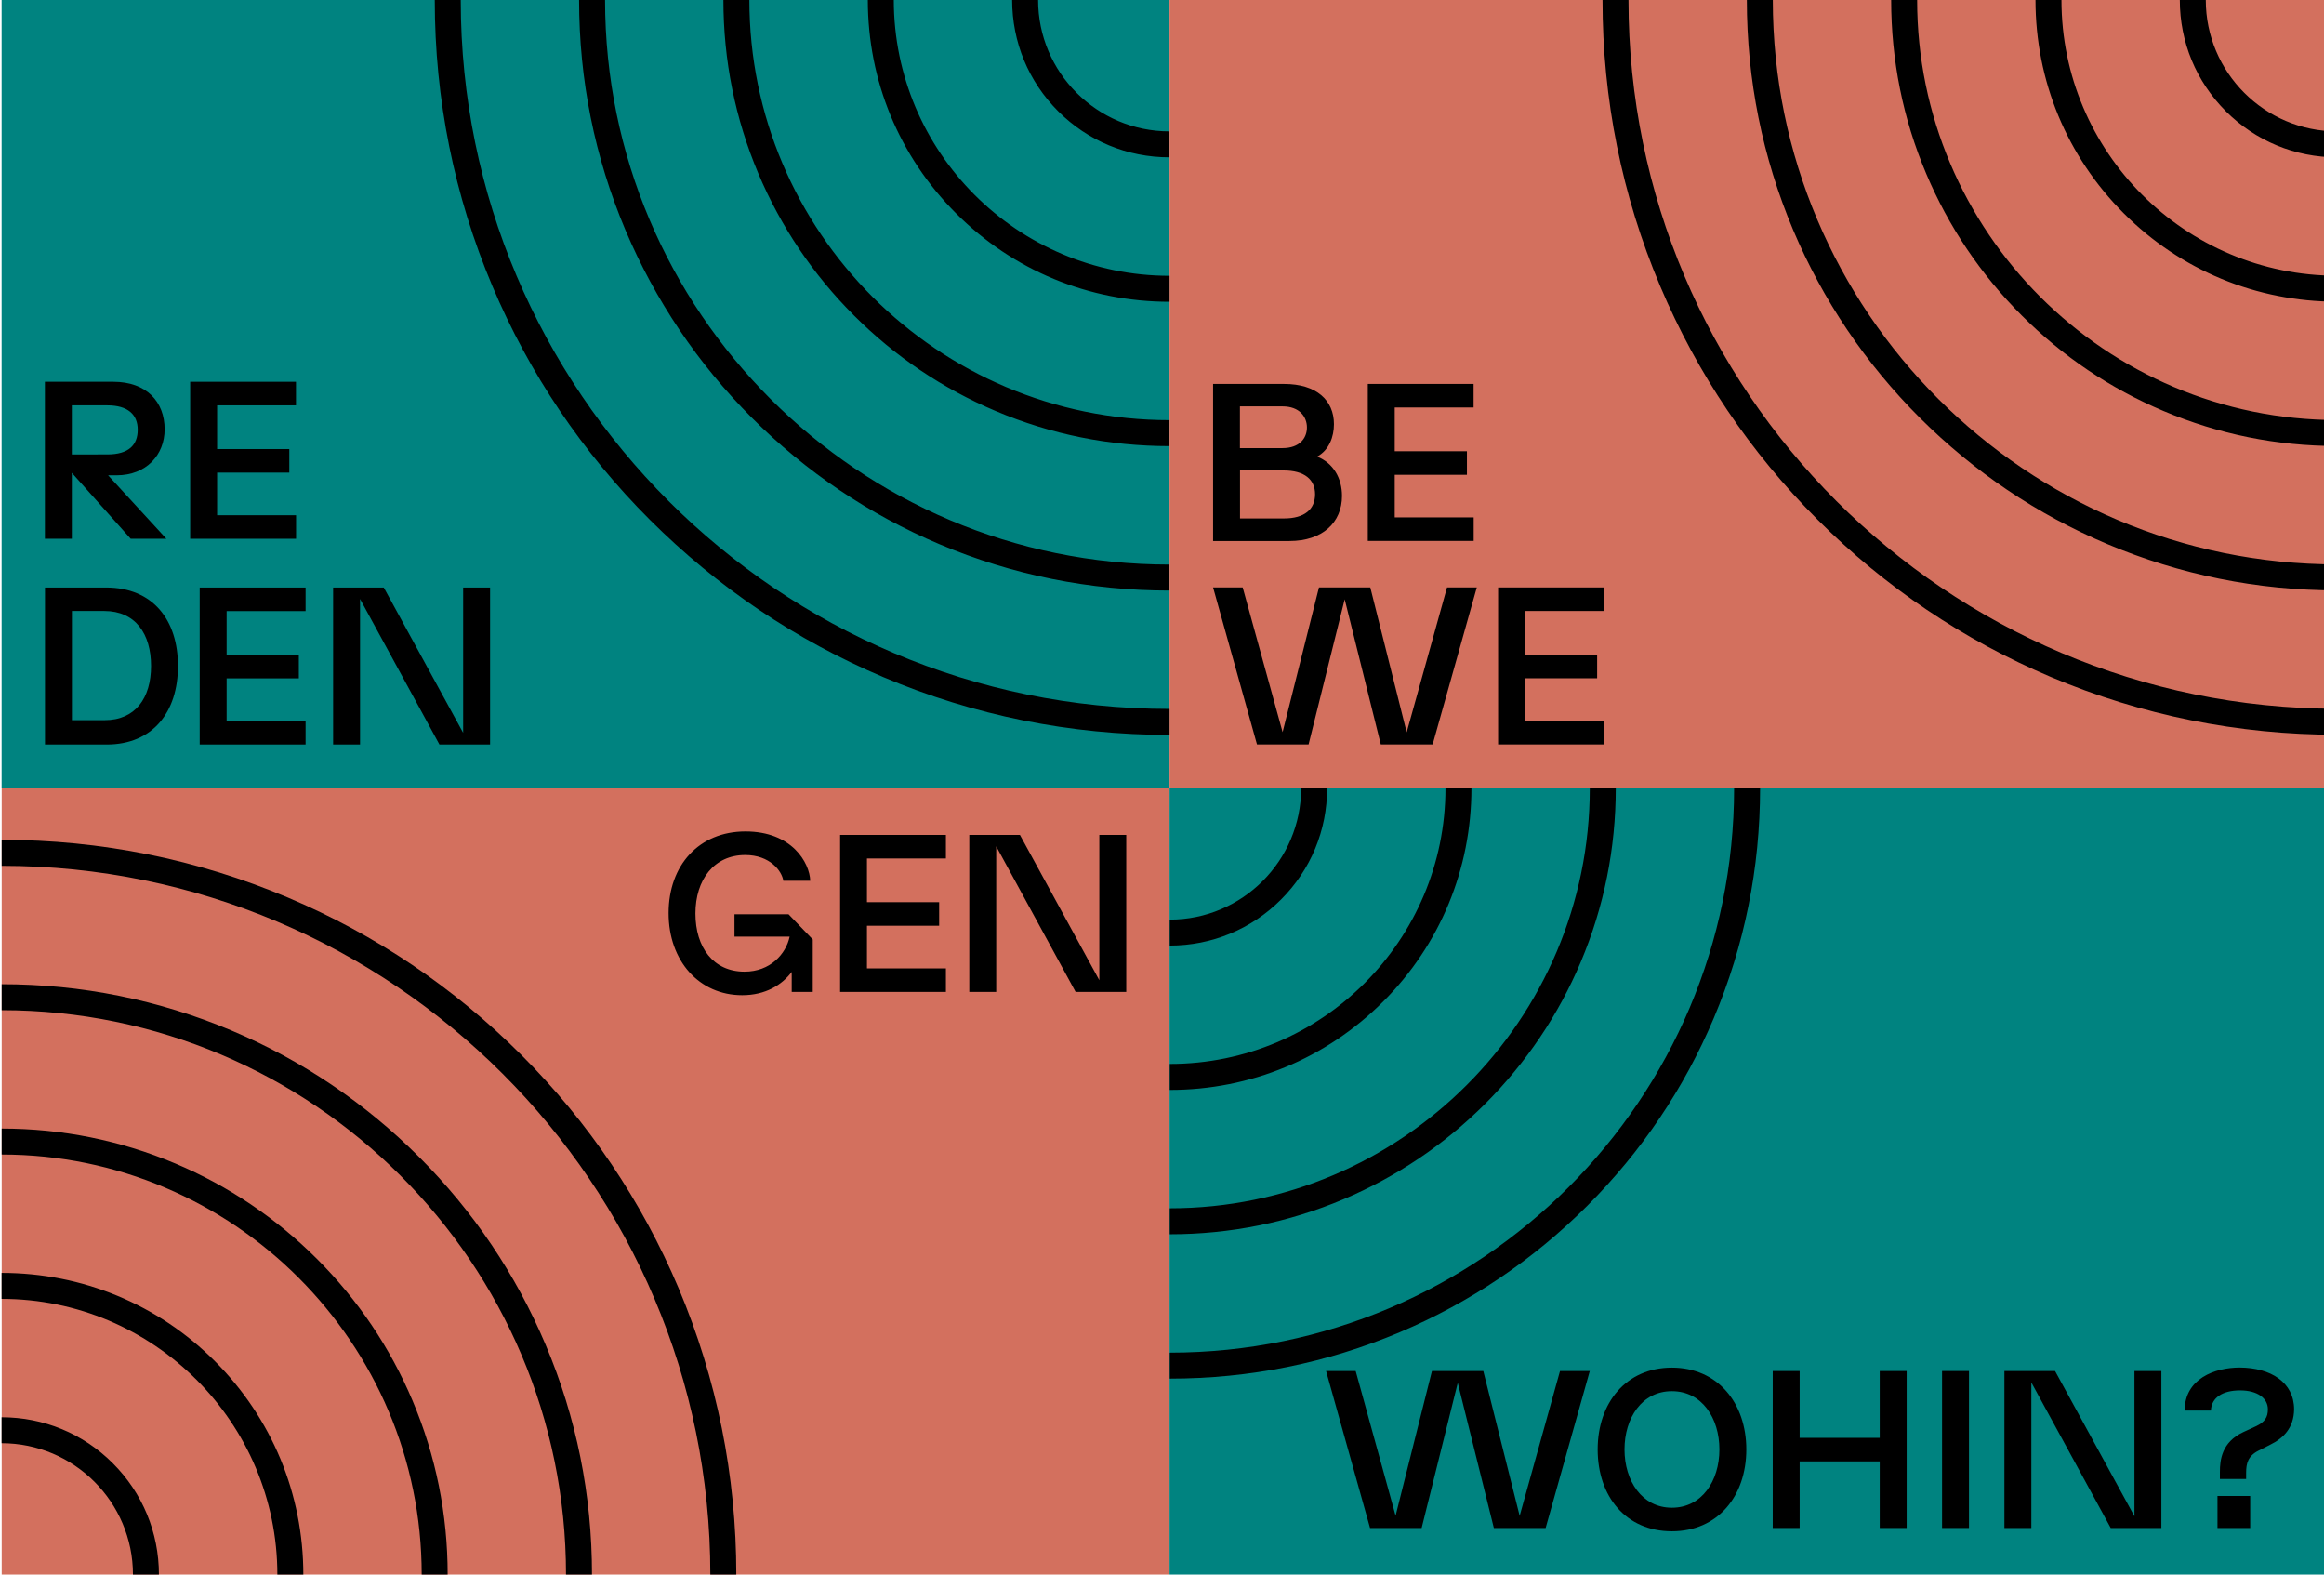
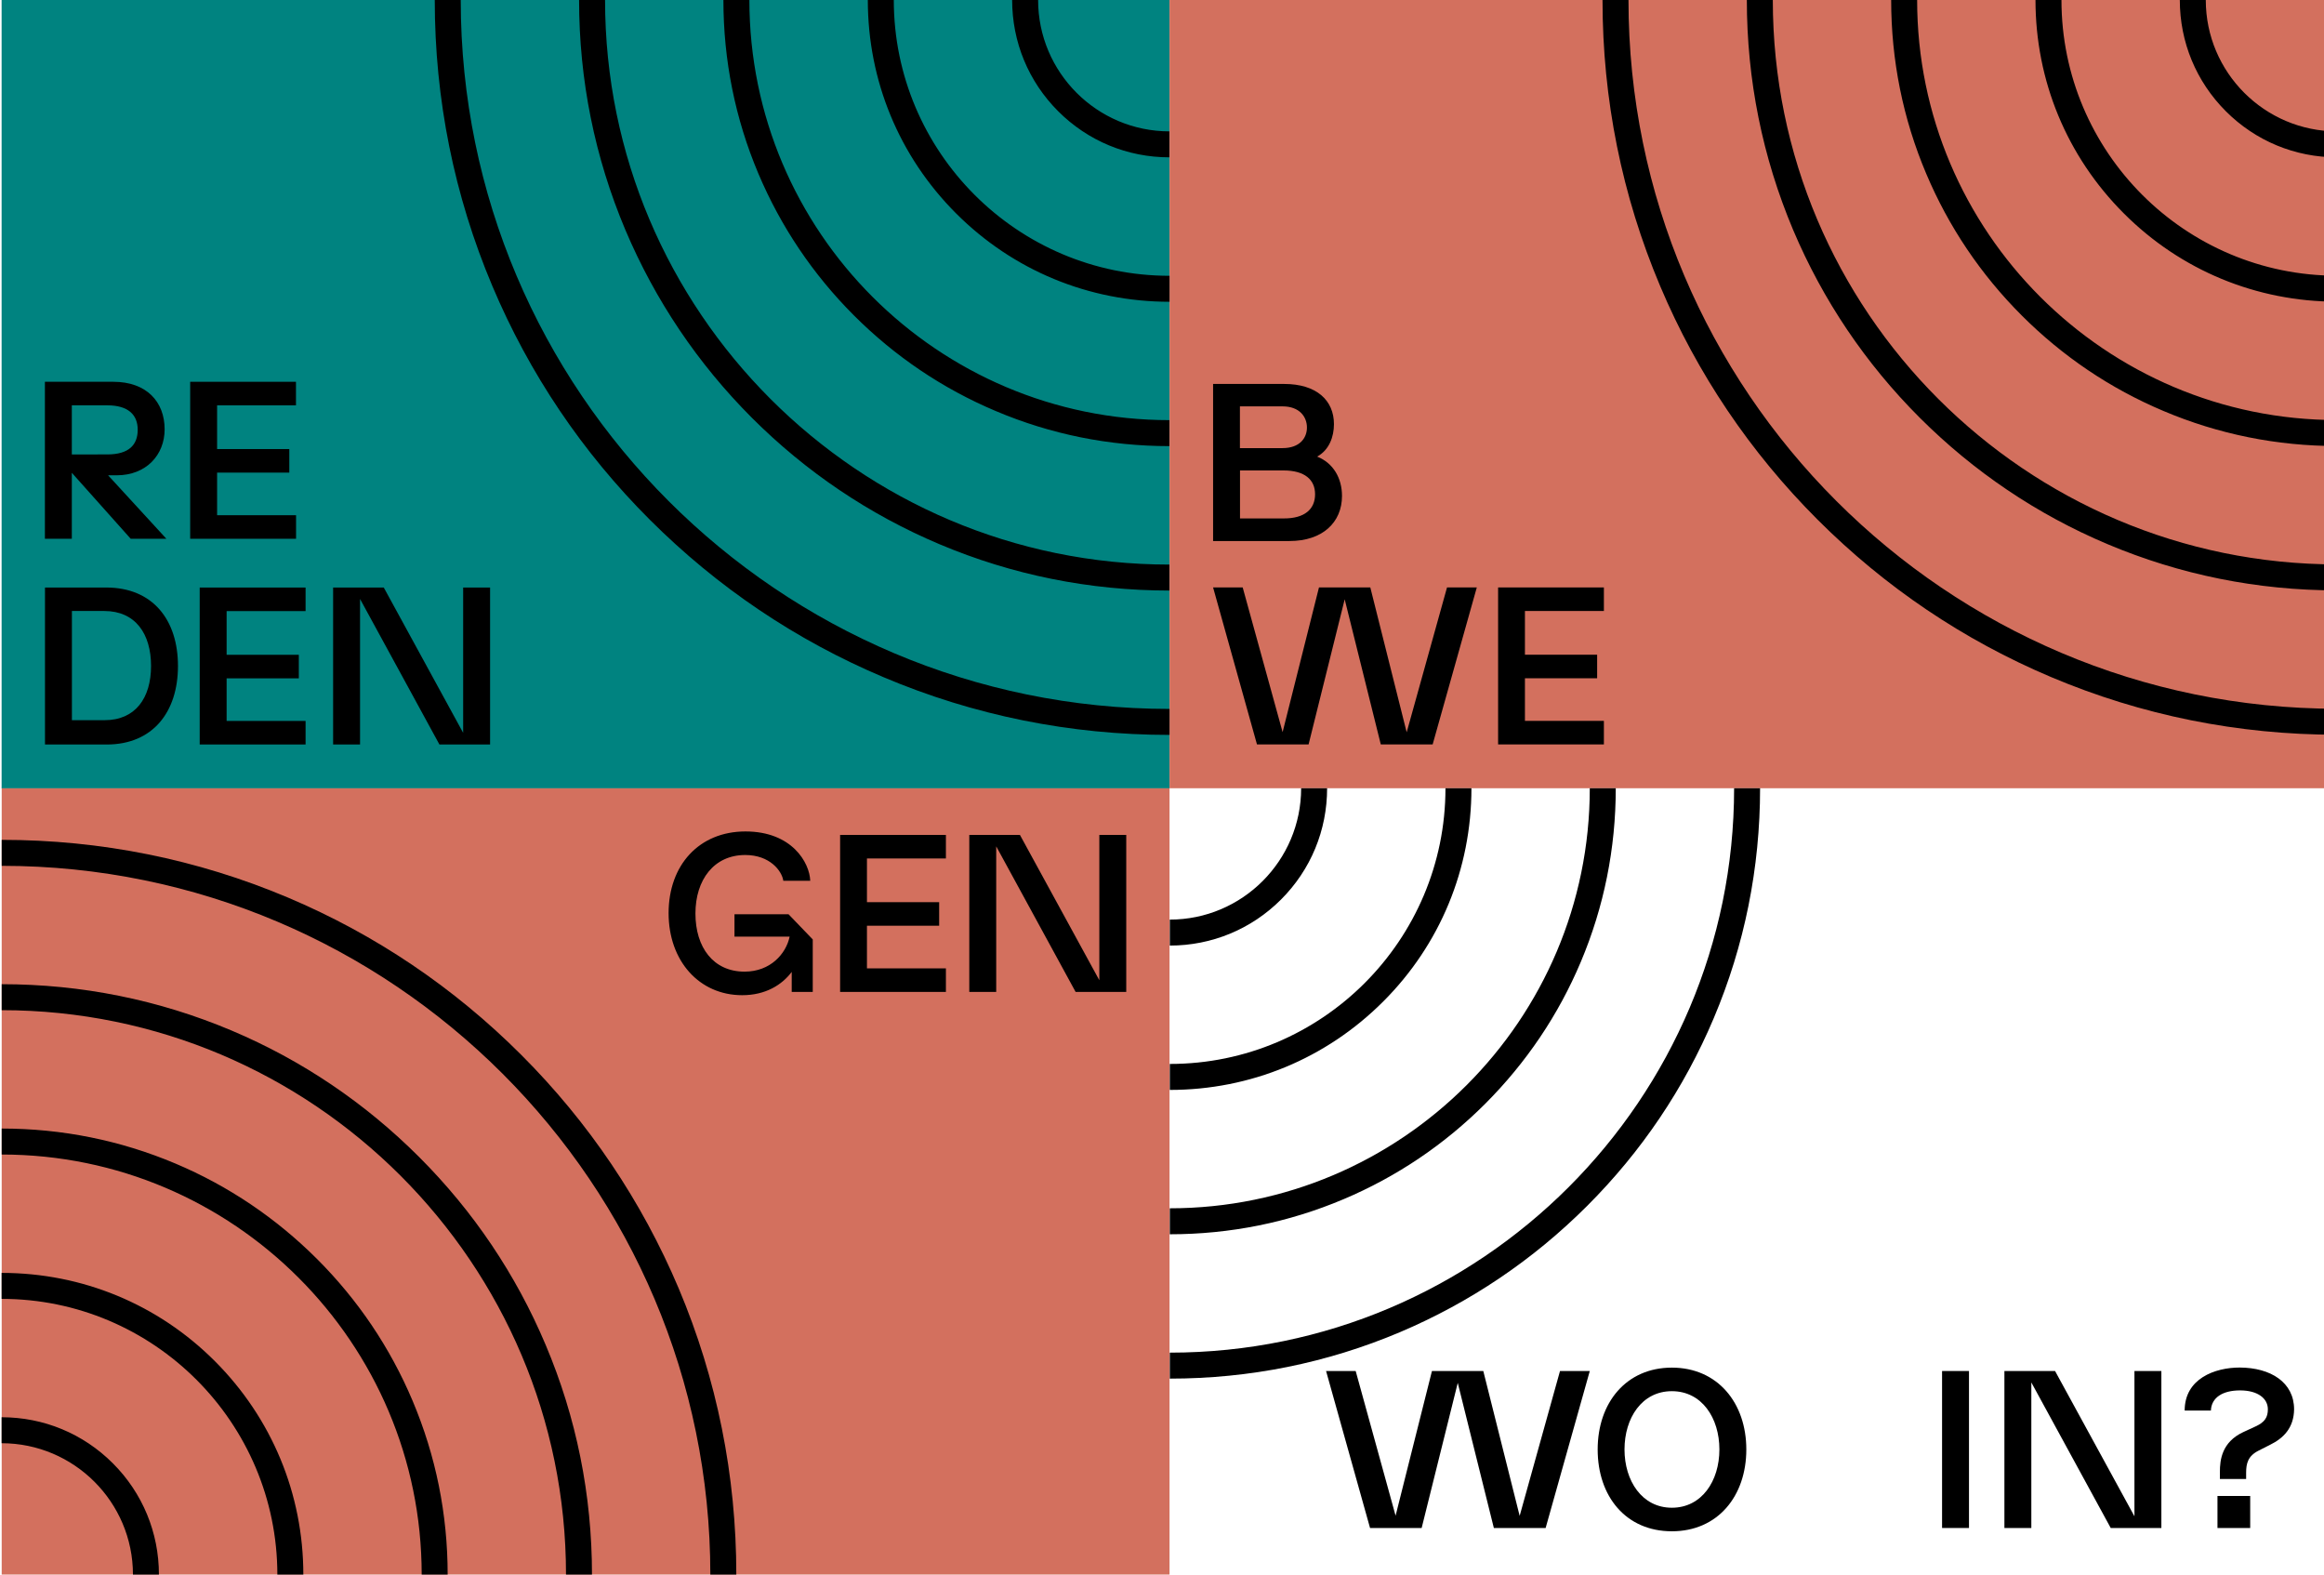
<svg xmlns="http://www.w3.org/2000/svg" version="1.1" width="310" height="210" viewBox="0 0 310 210">
  <svg version="1.1" id="Ebene_1" viewBox="0 0 2697.9 1818.4" style="enable-background:new 0 0 2697.9 1818.4;" xml:space="preserve" width="312" height="210">
    <style type="text/css">
	.st0{fill:#D3705E;}
	.st1{fill:#008380;}
</style>
    <rect x="0.1" y="909.7" class="st0" width="1348.9" height="908.7" />
-     <rect x="1349" y="909.7" class="st1" width="1349" height="908.7" />
    <rect y="0" class="st1" width="1349" height="910.3" />
    <rect x="1349" y="0" class="st0" width="1349" height="910.3" />
    <path d="M500.3,0h30c0,451.4,367.3,818.7,818.7,818.7v30c-114.7,0-225.9-22.4-330.5-66.7c-101.1-42.7-191.8-103.9-269.8-181.8  S609.6,431.6,566.9,330.5C522.7,225.9,500.3,114.7,500.3,0z M667,0h30c0,359.5,292.5,652,651.9,652v30c-92.1,0-181.5-18-265.6-53.5  c-81.2-34.3-154.2-83.5-216.8-146.1C804,419.8,754.9,346.8,720.5,265.6C685,181.5,667,92.2,667,0z M833.7,0h30  c0,267.5,217.7,485.2,485.2,485.2v30c-69.6,0-137.1-13.6-200.6-40.5c-61.4-25.9-116.5-63.1-163.8-110.4  c-47.3-47.3-84.4-102.4-110.4-163.8C847.3,137.1,833.7,69.6,833.7,0L833.7,0z M1000.5,0h30c0,175.6,142.9,318.5,318.5,318.5v30  c-93.2,0-180.7-36.2-246.5-102S1000.5,93.2,1000.5,0z M1167.2,0h30c0,83.7,68.1,151.7,151.7,151.7v30c-48.6,0-94.2-18.9-128.5-53.2  S1167.2,48.6,1167.2,0z" />
    <path d="M1849.1,0h30c0,451.3,367.2,818.5,818.5,818.5v30c-114.6,0-225.8-22.4-330.4-66.6c-101.1-42.7-191.8-103.9-269.7-181.8  c-77.9-77.9-139.1-168.6-181.8-269.7C1871.5,225.8,1849.1,114.6,1849.1,0z M2015.8,0h30c0,359.4,292.4,651.8,651.8,651.8v30  c-92.1,0-181.4-18-265.5-53.5c-81.2-34.3-154.1-83.5-216.7-146c-62.6-62.6-111.7-135.5-146.1-216.7  C2033.8,181.4,2015.8,92.1,2015.8,0z M2182.5,0h30c0,267.5,217.6,485.1,485.1,485.1v30c-69.6,0-137.1-13.6-200.6-40.5  c-61.4-25.9-116.4-63-163.7-110.3s-84.4-102.4-110.3-163.7C2196.1,137.1,2182.5,69.6,2182.5,0z M2349.2,0h30  c0,175.6,142.8,318.4,318.4,318.4v30c-93.1,0-180.7-36.2-246.4-102C2385.4,180.6,2349.2,93.1,2349.2,0z M2515.9,0h30  c0,83.7,68.1,151.7,151.7,151.7v30c-48.6,0-94.2-18.9-128.5-53.2C2534.8,94.2,2515.9,48.6,2515.9,0z" />
    <path d="M1349.3,1592.1v-30c359.4,0,651.8-292.4,651.8-651.8h30c0,92.1-18,181.5-53.5,265.5c-34.3,81.2-83.5,154.1-146.1,216.7  c-62.6,62.6-135.5,111.7-216.7,146.1C1530.7,1574.1,1441.4,1592.1,1349.3,1592.1L1349.3,1592.1z M1349.3,1425.4v-30  c267.5,0,485.1-217.6,485.1-485.1h30c0,69.6-13.6,137.1-40.4,200.6c-25.9,61.4-63.1,116.4-110.3,163.7  c-47.3,47.3-102.4,84.4-163.7,110.3C1486.4,1411.8,1418.9,1425.4,1349.3,1425.4L1349.3,1425.4z M1349.3,1258.7v-30  c175.6,0,318.4-142.8,318.4-318.4h30c0,93.1-36.2,180.7-102,246.4C1529.9,1222.5,1442.4,1258.7,1349.3,1258.7L1349.3,1258.7z   M1349.3,1092v-30c83.7,0,151.7-68.1,151.7-151.7h30c0,48.6-18.9,94.2-53.2,128.5C1443.5,1073.1,1397.8,1092,1349.3,1092  L1349.3,1092z" />
    <path d="M848.6,1818.4h-30c0-451.3-367.2-818.5-818.5-818.5v-30c114.6,0,225.8,22.4,330.5,66.6c101.1,42.7,191.8,103.9,269.7,181.8  c77.9,77.9,139,168.6,181.8,269.7C826.2,1592.6,848.6,1703.8,848.6,1818.4L848.6,1818.4z M681.9,1818.4h-30  c0-359.4-292.4-651.8-651.8-651.8v-30c92.1,0,181.4,18,265.5,53.5c81.2,34.3,154.1,83.5,216.7,146.1  c62.6,62.6,111.7,135.5,146,216.7C663.9,1637,681.9,1726.3,681.9,1818.4L681.9,1818.4z M515.2,1818.4h-30  c0-267.5-217.6-485.1-485.1-485.1v-30c69.6,0,137.1,13.6,200.6,40.4c61.4,25.9,116.4,63.1,163.7,110.3  c47.3,47.3,84.4,102.4,110.3,163.7C501.6,1681.4,515.2,1748.8,515.2,1818.4L515.2,1818.4z M348.5,1818.4h-30  C318.4,1642.9,175.6,1500,0,1500v-30c93.1,0,180.7,36.2,246.4,102S348.5,1725.3,348.5,1818.4L348.5,1818.4z M181.7,1818.4h-30  c0-83.7-68.1-151.7-151.7-151.7v-30c48.6,0,94.2,18.9,128.5,53.2C162.8,1724.2,181.7,1769.9,181.7,1818.4L181.7,1818.4z" />
    <g>
      <path d="M50,440.9h79c38.6,0,59.3,23.3,59.3,54.9c0,29.5-21.2,53.1-55.4,53.1H123l67.3,73.3h-41.2L81.1,546v76.2H50   C50,622.2,50,440.9,50,440.9z M122,524.8c25.1,0,35.2-11.1,35.2-28.5c0-17.4-11.1-28.2-35.2-28.2H81.1v56.7H122z" />
      <path d="M248.9,468.1v50.5h83.4v27.2h-83.4V595h91.2v27.2H217.8V440.9h122.2v27.2H248.9L248.9,468.1z" />
    </g>
    <path d="M203.7,769.1c0,53.1-29,90.7-82.4,90.7H50.1V678.5h70.7C174.7,678.5,203.7,716,203.7,769.1z M172.6,769.1  c0-37-17.9-63.5-54.1-63.5H81.2v126.1h37.6C154.5,831.8,172.6,806.1,172.6,769.1L172.6,769.1z" />
    <g>
      <path d="M259.9,705.7v50.5h83.4v27.2h-83.4v49.2h91.2v27.2H228.8V678.5h122.3v27.2L259.9,705.7L259.9,705.7z" />
      <path d="M564.2,678.5v181.3h-58.5L414,691.7v168.1h-31.1V678.5h58.5l91.7,167.8V678.5H564.2L564.2,678.5z" />
    </g>
    <g>
      <path d="M1548.2,572.7c0,30.6-22.5,52.1-60.6,52.1h-88.3V443.4h82.1c37.3,0,57.5,18.9,57.5,46.4c0,14.5-5.4,29.8-19.4,37.5   C1538.3,534.8,1548.2,552.4,1548.2,572.7L1548.2,572.7z M1430.3,517.5h49.2c19.9,0,28.2-11.7,28.2-23.8s-8.3-24.4-28.2-24.4h-49.2   V517.5L1430.3,517.5z M1517.1,570.8c0-16.8-11.9-27.5-36.5-27.5h-50.2v55.4h50.5C1505.2,598.8,1517.1,587.9,1517.1,570.8   L1517.1,570.8z" />
-       <path d="M1609.1,470.6v50.5h83.4v27.2h-83.4v49.2h91.2v27.2H1578V443.4h122.2v27.2L1609.1,470.6L1609.1,470.6z" />
      <path d="M1399.3,678.4h34.2l46.1,167.1l42-167.1h59.3l42,167.3l46.6-167.3h34.4l-51,181.3H1593l-41.7-167.6l-41.7,167.6H1450   L1399.3,678.4L1399.3,678.4z" />
      <path d="M1759.5,705.6v50.5h83.4v27.2h-83.4v49.2h91.2v27.2h-122.2V678.4h122.2v27.2L1759.5,705.6L1759.5,705.6z" />
    </g>
    <path d="M936.9,1084.9v60.6h-24.3v-23.1c-11.1,14.8-30,26.9-57.2,26.9c-49.5,0-85-39.4-85-94.8s35.2-94.3,88.8-94.3s74.1,36,74.8,57  h-31.1c-1.6-11.4-15.5-29.8-44-29.8c-36,0-57.5,28.5-57.5,67.6c0,39.1,20.7,67.1,56.7,67.1c29.8,0,47.9-20.5,52.1-40.4h-63.7v-25.9  h62.4L936.9,1084.9L936.9,1084.9z" />
    <path d="M999.5,991.4v50.5h83.4v27.2h-83.4v49.2h91.2v27.2H968.5V964.2h122.2v27.2L999.5,991.4L999.5,991.4z" />
    <path d="M1299,964.2v181.3h-58.5l-91.7-168.1v168.1h-31.1V964.2h58.5l91.7,167.8V964.2H1299L1299,964.2z" />
    <g>
      <path d="M1529.8,1583.3h34.2l46.1,167.1l42-167.1h59.3l42,167.3l46.6-167.3h34.4l-51,181.3h-59.8l-41.7-167.6l-41.7,167.6h-59.6   L1529.8,1583.3L1529.8,1583.3z" />
      <path d="M1843.5,1673.9c0-53.9,32.9-94.5,85.7-94.5s86,40.7,86,94.5s-32.9,94.5-86,94.5S1843.5,1728.1,1843.5,1673.9z    M1984.1,1673.9c0-36.3-20.2-67.3-54.9-67.3s-54.7,31.1-54.7,67.3s20.2,67.3,54.7,67.3S1984.1,1710.4,1984.1,1673.9z" />
-       <path d="M2200.4,1764.6h-31.1v-76.9h-92.5v76.9h-31.1v-181.3h31.1v77.2h92.5v-77.2h31.1V1764.6z" />
      <path d="M2272.4,1764.6h-31.1v-181.3h31.1V1764.6z" />
      <path d="M2494.6,1583.3v181.3h-58.5l-91.7-168.1v168.1h-31.1v-181.3h58.5l91.7,167.8v-167.8H2494.6z" />
      <path d="M2647.9,1627.6c-0.3,21.5-12.4,33.4-27.7,40.9l-13.2,6.7c-12.4,6.2-14.5,14.8-14.5,25.6v7.2h-30.3v-8.3   c0-13.5,2.1-34.2,26.9-45.8l14.5-6.7c10.6-4.9,14-10.6,14-19.7c0-12.7-11.9-21.8-32.1-21.8s-33.1,8.3-33.7,23.3h-30.3   c0-37,35-49.7,63.5-49.7C2621,1579.4,2647.9,1596.5,2647.9,1627.6L2647.9,1627.6z M2597.2,1764.6h-37.8v-37h37.8V1764.6z" />
    </g>
  </svg>
</svg>